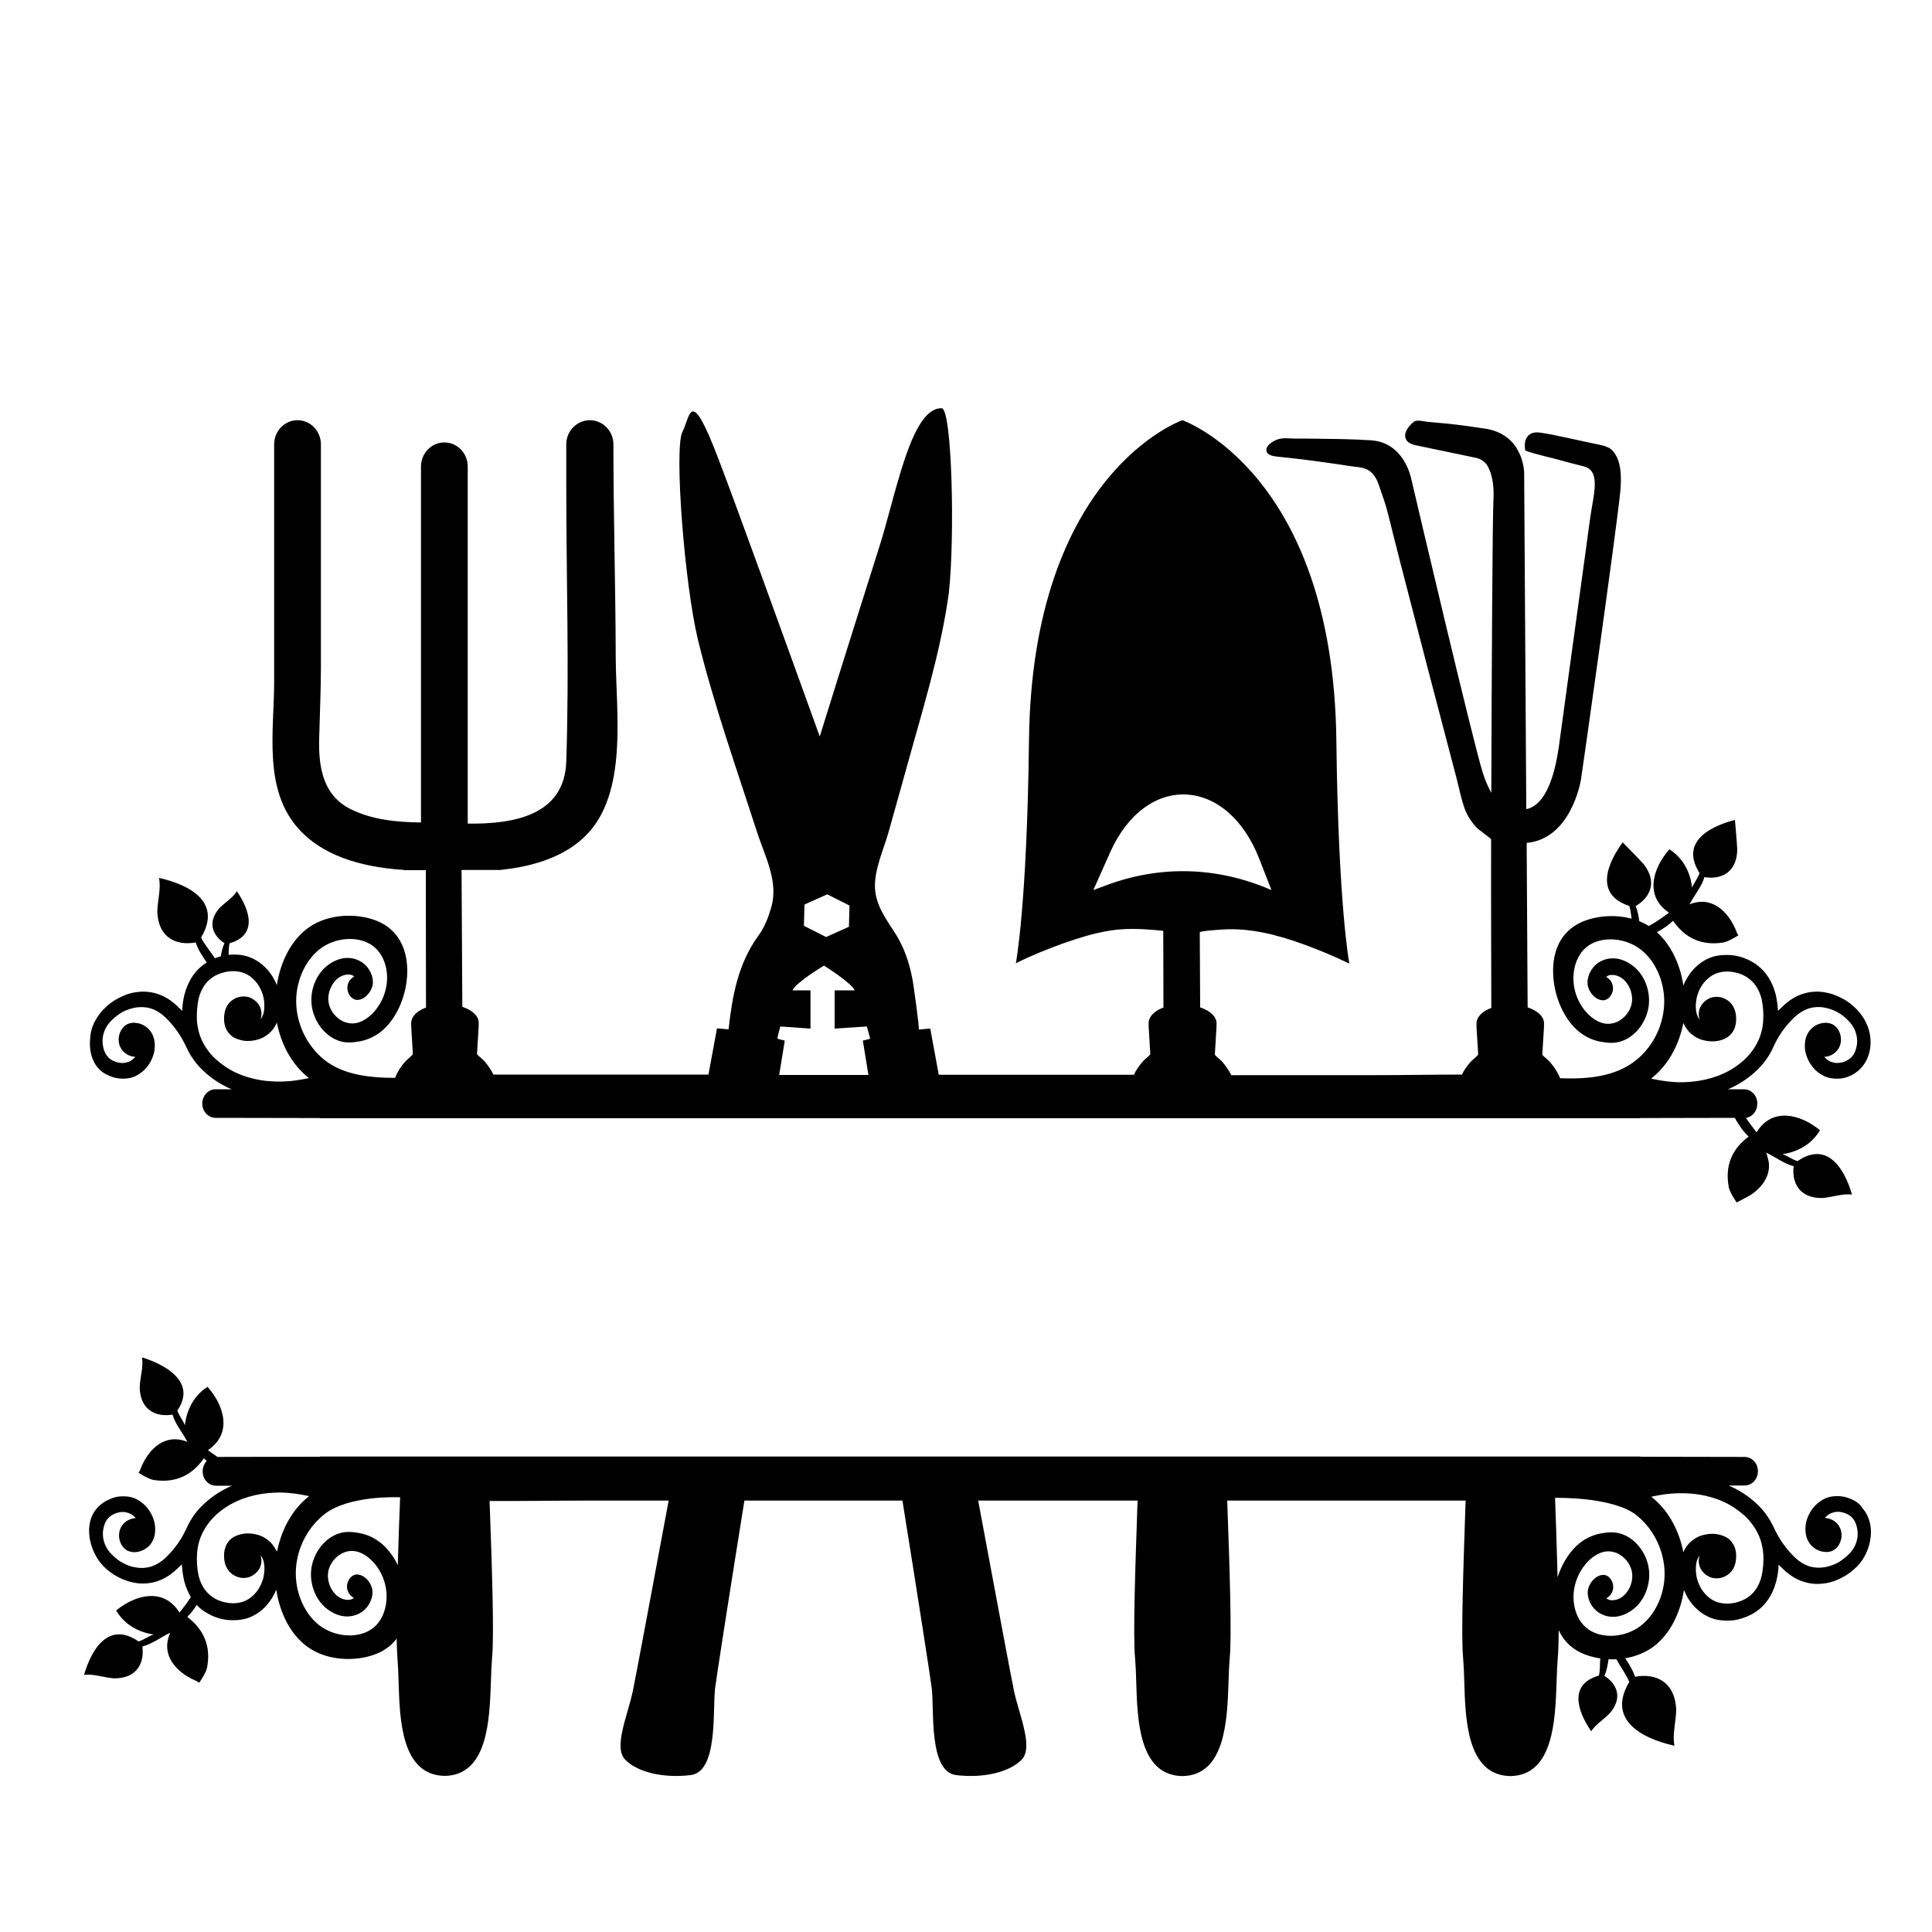
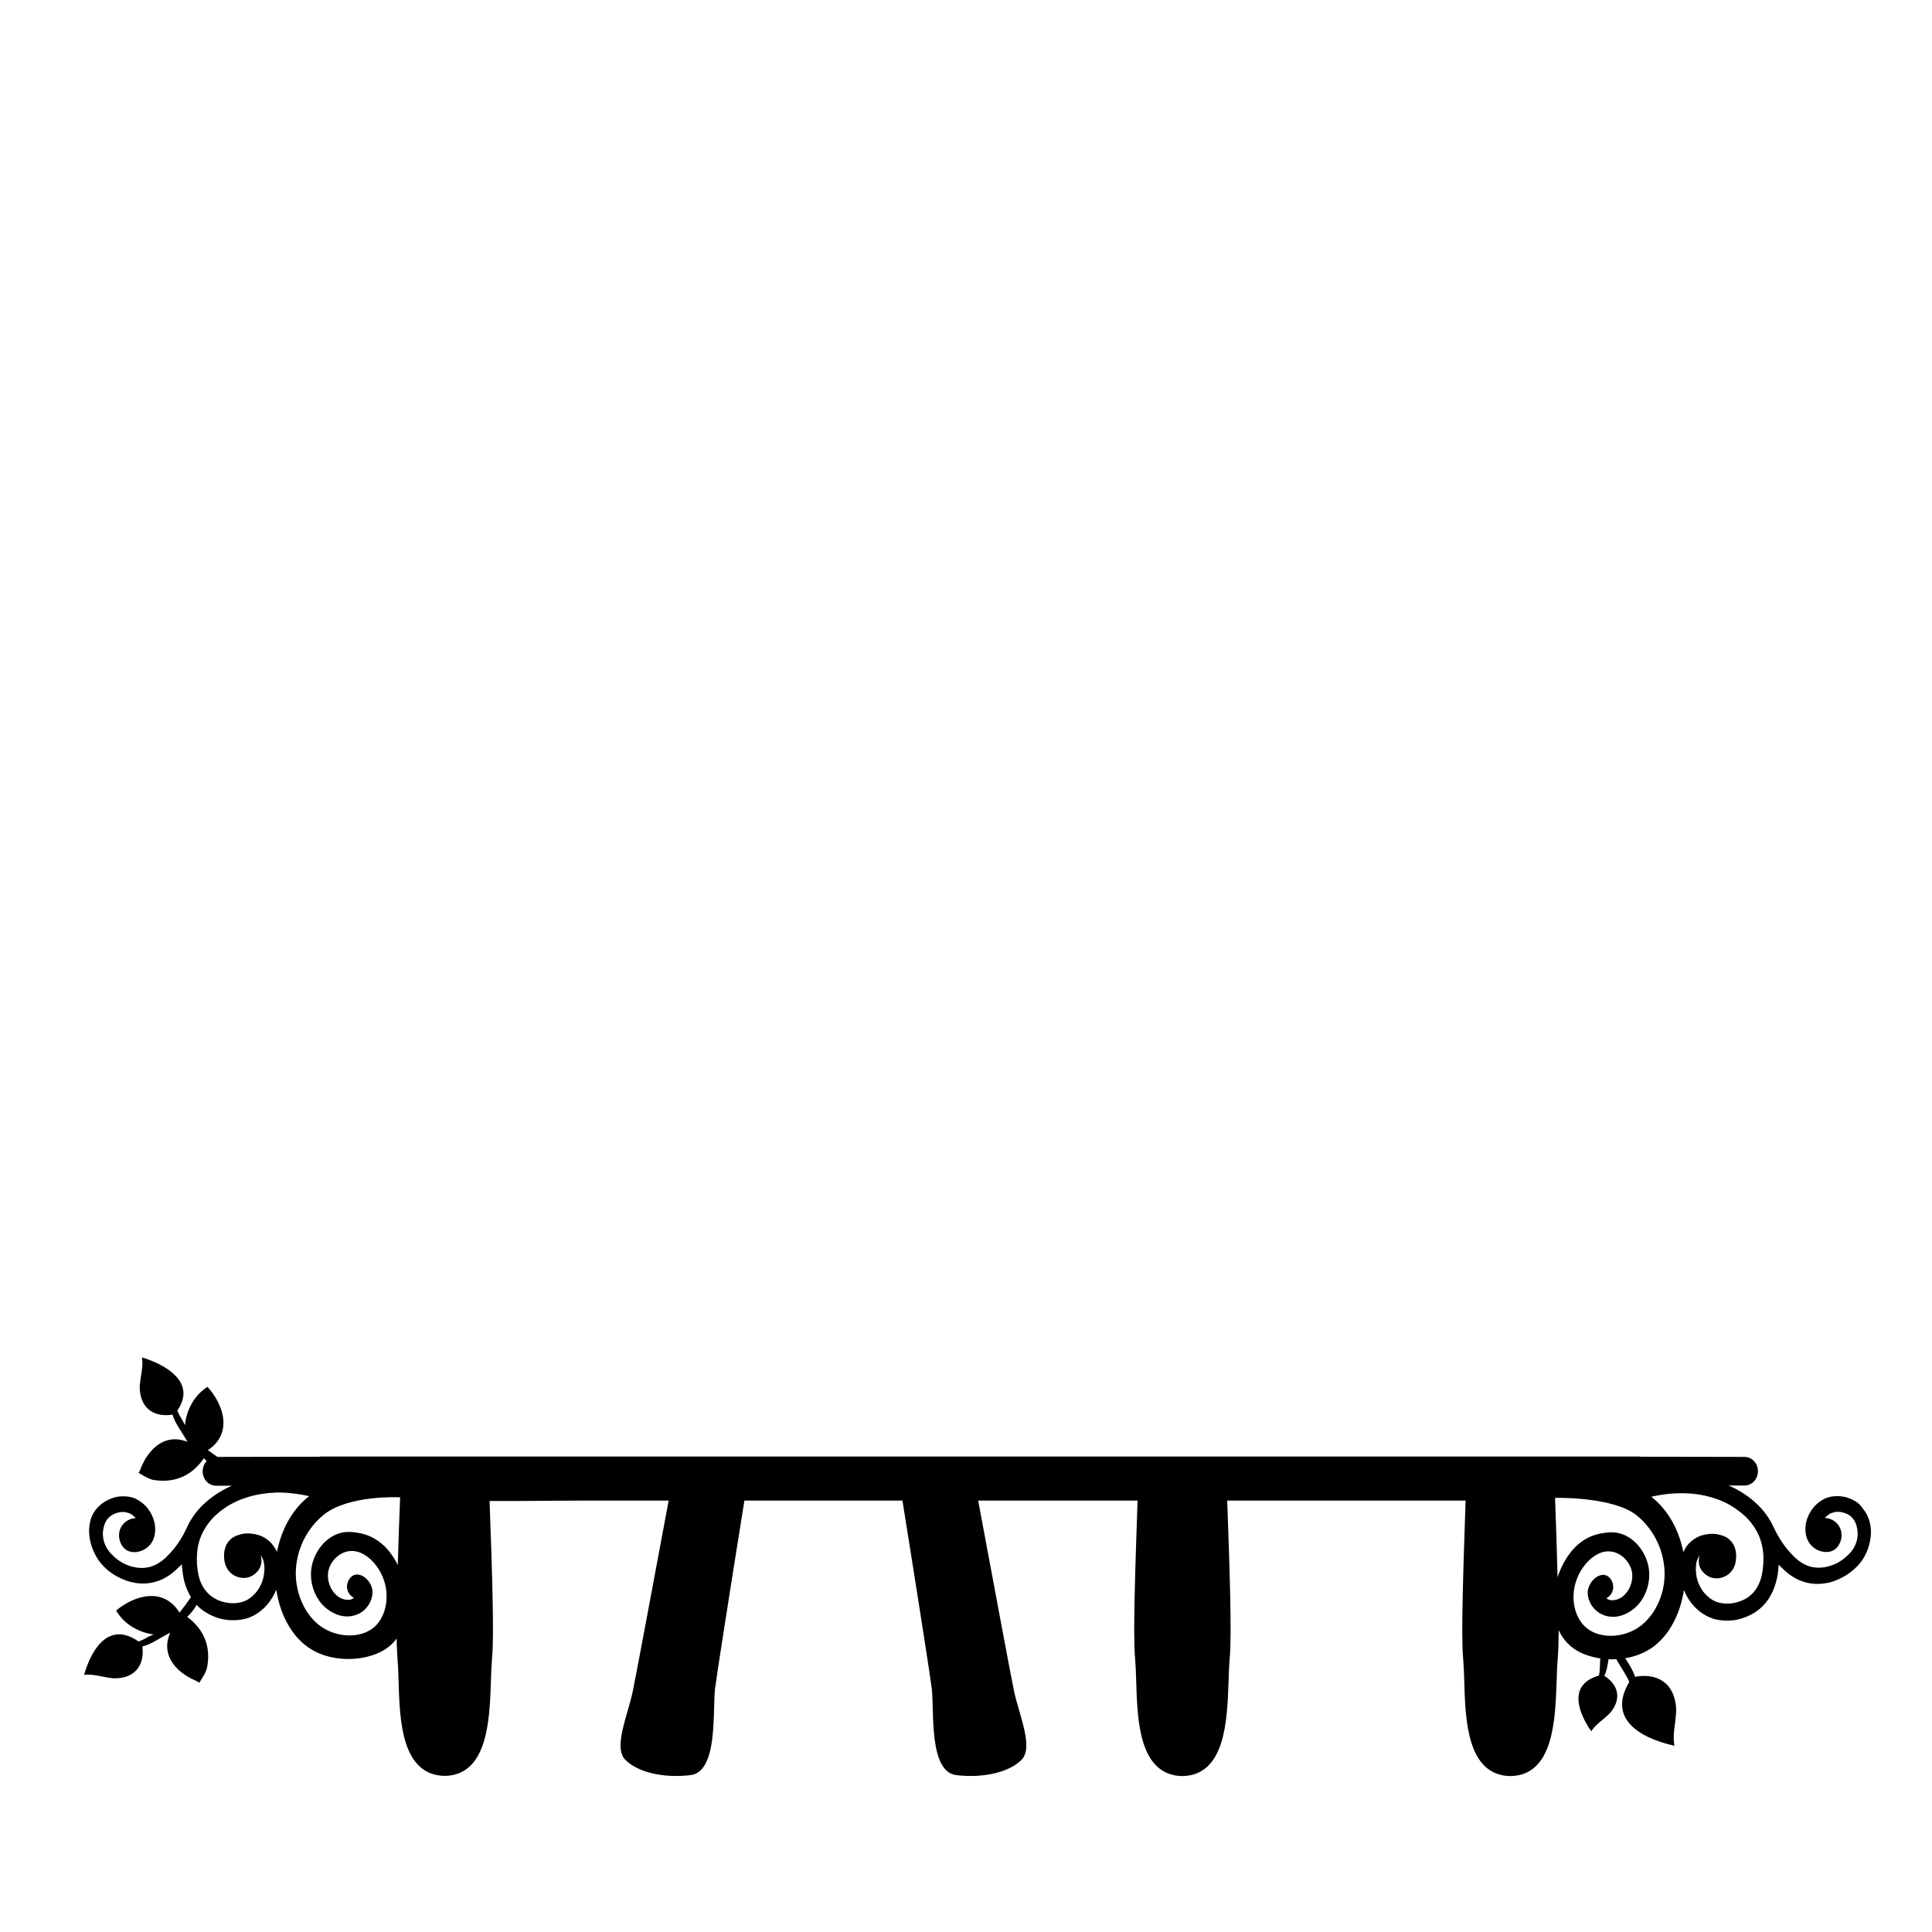
<svg xmlns="http://www.w3.org/2000/svg" version="1.1" id="Layer_1" x="0px" y="0px" width="1000px" height="1000px" viewBox="0 0 1000 1000" style="enable-background:new 0 0 1000 1000;" xml:space="preserve">
  <g>
-     <path d="M56.5,556.8c2.2,1,4.8,1.6,7.3,1.5c2.1,0,4.1-0.3,6.1-1.2c1.9-0.9,3.6-2.1,5.1-3.6c1.3-1.4,2.5-3,3.3-4.7   c0.8-1.7,1.5-3.6,1.7-5.5c0.5-4.1-0.4-8.2-3.4-11c-1.5-1.4-3.4-2.4-5.3-2.7c-2-0.4-4.1-0.3-5.9,0.8c-1.7,1-3,2.9-3.6,5   c-0.6,2-0.5,4.3,0.3,6.2c0.7,1.7,1.9,3.1,3.4,4c1.3,0.8,3,1.4,4.5,1.4c-0.1,0.3-0.3,0.4-0.5,0.6c-0.8,0.8-1.7,1.5-2.7,1.9   c-1.1,0.4-2.1,0.7-3.3,0.7c-1.5,0-3-0.3-4.4-0.9c-1.2-0.5-2.4-1.2-3.3-2.3c-1-1.1-1.7-2.5-2.1-3.9c-0.5-1.7-0.7-3.6-0.6-5.3   c0.1-1.7,0.6-3.4,1.3-5c0.8-1.7,2-3.4,3.4-4.7c1.7-1.7,3.7-3.2,5.8-4.4c2.1-1,4.3-1.8,6.6-2.2c2.6-0.4,5.1-0.3,7.7,0.4   c3.1,1,5.8,2.8,8.2,5.2c4.5,4.4,7.8,9.4,10.5,15.2c2.1,4.5,5.1,8.7,8.7,12c3.9,3.7,8.3,6.6,13,8.8c0.5,0.3,1.1,0.4,1.6,0.7h-8.3   c-3.8,0-6.9,3.3-6.9,7.4c0,4.1,3.1,7.4,6.9,7.4l53.8,0.1v0.1h683.5v-0.1l49-0.1c2.1,3.7,4.5,7.2,7.2,9.7   c-8.3,6.1-12.6,14.9-10.2,26.6c0.7,2.8,4,7.5,4,7.5s6.2-3.2,7.7-4.2c3.1-2.2,6-5,7.6-8.5c0.8-1.7,1.3-3.5,1.4-5.3   c0.1-1.3,0-2.6-0.3-3.8c-0.1-0.7-0.3-1.3-0.5-2c-0.1-0.4-0.4-1.9-0.8-2.1c4.7,2.2,9.6,6,14.4,7.1c-1.1,8.6,3,16.7,14.9,16.5   c5.5-0.5,10.3-2.4,15.3-1.8c-4.3-14.7-13.4-27.5-28.2-17.3c-2.7-0.8-5.1-2.7-7.8-3.6c6.5-0.9,14.7-4.3,19.4-12.4   c-9.9-8.2-24.7-12.2-32.8,1.1c-1.9-2.4-3.8-4.9-5.5-7.5c3.4-0.5,5.9-3.6,5.9-7.4c0-4.1-3.1-7.4-6.9-7.4h-8.3   c0.5-0.3,1.1-0.4,1.6-0.7c4.7-2.2,9.2-5.2,13-8.8c3.6-3.3,6.6-7.4,8.7-12c2.6-5.8,6-10.8,10.5-15.2c2.4-2.4,5-4.1,8.2-5.2   c2.6-0.7,5.1-0.9,7.7-0.4c2.3,0.4,4.5,1.1,6.6,2.2c2.1,1.1,4.1,2.6,5.8,4.4c1.4,1.3,2.6,3,3.4,4.7c0.7,1.6,1.2,3.3,1.3,5   c0.2,1.7-0.1,3.6-0.6,5.3c-0.4,1.4-1.1,2.8-2.1,3.9c-0.9,1-2.1,1.7-3.3,2.3c-1.4,0.6-2.9,0.9-4.4,0.9c-1.2,0-2.2-0.3-3.3-0.7   c-1-0.4-1.9-1.1-2.7-1.9c-0.2-0.2-0.4-0.3-0.5-0.6c1.6,0,3.2-0.6,4.5-1.4c1.5-1,2.7-2.3,3.4-4c0.8-1.9,0.9-4.2,0.3-6.2   c-0.6-2.1-1.8-3.9-3.6-5c-1.8-1-4-1.2-5.9-0.8c-1.9,0.3-3.8,1.3-5.3,2.7c-3,2.8-3.9,6.9-3.4,11c0.2,1.9,0.9,3.8,1.7,5.5   c0.8,1.7,2,3.3,3.3,4.7c1.5,1.5,3.2,2.7,5.1,3.6c2,0.9,4,1.2,6.1,1.2c2.5,0.1,5-0.4,7.3-1.5c7.7-3.6,11.1-11.7,10.3-19.6   c-0.3-2.8-1-5.5-2.3-8c-1.2-2.5-2.9-4.9-4.9-6.9c-2.2-2.3-4.9-4.3-7.7-5.7c-2.8-1.5-5.8-2.5-8.8-3c-3.6-0.6-7.3-0.4-10.9,0.7   c-4.3,1.3-8,3.8-11.2,7c-0.7,0.6-1.3,1.3-2,1.9c-0.2-2.9-0.6-5.8-1.2-8.5c-2-7.6-6.1-13.6-12.8-17.2c-3.1-1.7-6.4-2.7-9.7-3.1   c-3.3-0.3-6.8-0.1-10,0.8c-3.1,1-5.9,2.6-8.3,4.8c-2.6,2.3-4.6,5.1-6.1,8.1c-0.3,0.6-0.6,1.3-0.9,2c-1.6-10.8-6.3-21-13.7-27.6   c3.2-1.7,6.1-3.7,8.4-5.9c5.8,8.5,14.4,13.2,26.2,11.2c2.8-0.6,7.6-3.7,7.6-3.7s-0.9-1.2-1.2-2.4c-4-9.8-12.5-18.3-24.1-13.6   c2.4-4.6,6.4-9.4,7.7-14.1c8.6,1.4,16.8-2.3,17-14.3c-0.3-5.5-1.2-15.3-1.2-15.3c-14.8,3.8-28,12.3-18.3,27.5   c-0.9,2.7-2.9,5-3.9,7.6c-0.6-6.6-3.8-14.8-11.7-19.9c-8.6,9.6-13.1,24.3-0.2,32.8c-3.4,2.5-6.9,5-10.5,6.9c-1.6-1-3.2-1.8-4.9-2.5   c-0.4-2.8-0.9-5.6-1.9-7.8c7.5-4.4,11.5-12.5,4-21.9c-3.7-4.1-10.7-11-10.7-11.1c-9,12.3-13.8,27.3,3.4,32.9   c0.6,1.5,0.9,4.2,1.2,6.6c-9.3-2.5-19.6-1.3-26.8,2.2c-10.1,5-14.1,14.8-13.8,25.8c0.2,11,4.8,22.4,11.8,29.1   c3.7,3.5,8,5.7,12.8,6.6c3.9,0.7,7.6,1,11.4-0.5c7.4-2.8,12.6-10.6,13.5-18.3c0.9-7.9-2.4-15.7-7.6-20c-6.6-5.4-13-5.1-17.3-2.8   c-4,2-6.8,6.6-6.8,10.9c-0.1,3.9,3.3,8.7,7.4,9.2c3.1,0.5,5.8-2.8,5.8-6.2c0-2.5-1.5-4.8-3.5-5.8c1.2-1.6,5.3-1.5,8.2,0.7   c3.6,2.6,6.3,8.6,4.7,14.1c-1.6,5.4-7.2,10.3-13.6,9.3c-6.4-1-13.1-8-15.4-16.6c-2.3-8.4-0.2-18.5,6.4-23.4   c6.7-5,17.9-4.8,26.2,0.7c8.3,5.6,13.5,16.6,13.5,27.8c0,11.2-5.1,22.8-14.5,30.4c-11,8.8-25.4,9.9-39.4,9.4   c-1.1-2.9-2.9-5.7-5.4-8.6c-0.4-0.4-0.9-0.8-1.5-1.4c-0.7-0.6-2.1-1.7-2.3-2.3l0.9-14.9h-0.1c0.3-1.6,0.1-4.2-2.9-6.6   c-1.4-1.2-3.3-2.1-5.5-2.9l-0.5-85.1c22.6-2.1,27.8-30.9,28.1-32.8c1-6.2,18.4-129.6,20.3-148.5c0.7-7.3,1.1-18.2-5.4-23   c-0.7-0.3-1.3-0.6-1.8-0.8c-2.1-0.9-4.8-1.2-6.9-1.7c-4-0.9-8-1.7-12-2.6c-5.2-1.1-10.3-2.3-15.5-3c-2.5-0.3-4.6,0.1-6,1.6   c-2,2.1-1.9,4.8-1.6,7.5c0,0.7,13.1,3.9,14.5,4.2c5.3,1.5,10.6,2.9,15.9,4.2c6.2,1.5,6.4,8,4.8,17.4c-1.1,5.9-1.9,12-2.7,17.8   c-0.2,1.5-0.4,3-0.6,4.6c-2.8,20.4-5.6,40.7-8.4,61.1c-2,14.6-4,29.2-6,43.9c-3.6,25.6-11.5,31.6-16.9,32.6l-1.1-174.1   c0-0.2-0.2-19.6-19.9-22.8c-6.5-1-13.1-1.9-19.6-2.6c-3.3-0.3-6.6-0.6-9.8-0.9c-1.9-0.1-6.3-1.4-7.8-0.1c-0.9,0.7-5.2,4.4-4.4,8.1   c0.4,2,2.1,3.3,5.1,4c6.8,1.5,24.2,5,31.6,6.6c2.6,0.6,4.9,2.2,6.1,4.6c1.7,3.3,3.3,8.6,2.8,17.2c-0.5,9.8-0.9,86.5-1.1,151.6   c-1.7-3.1-3.2-6.6-4.4-10.4c-4.8-14.7-36.2-148.4-36.9-151.6c-0.3-1.4-3.9-19.4-21-20.5c-9-0.6-18-0.7-27-0.8   c-4.1-0.1-8.2-0.1-12.3-0.1c-3,0-6.2-0.6-9.2,0.5c-2.1,0.8-6,3-5.6,5.7c0.3,2.4,3.2,2.9,6,3.2c8.2,0.8,16.4,1.8,24.7,3   c4.1,0.6,8.2,1.1,12.3,1.8c3.3,0.6,7,0.4,10,2.3c2.6,1.7,4.2,4.6,5.2,7.6c1.7,5,3.6,10,4.8,15.1c4.1,16.6,8.4,33.2,12.7,49.7   c5.4,20.8,10.8,41.7,16.3,62.5c2.2,8.3,4.3,16.5,6.5,24.8c1.4,5.3,2.4,11,4.4,16.1c1.4,3.4,3.4,6.4,5.9,9.1c0.8,0.8,7.5,5.7,7.5,6   c-0.1,36.5,0.1,67,0.1,87.3c-1.9,0.7-3.5,1.6-4.7,2.6c-2.9,2.4-3.2,5-2.9,6.6h-0.1l0.9,14.9c-0.3,0.6-1.6,1.7-2.3,2.3   c-0.6,0.5-1.1,1-1.5,1.4c-2,2.2-3.5,4.4-4.6,6.7c-15.3,0-30.6,0.3-45.8,0.3c-24.5,0-49.1,0-73.6,0c-1.1-2.3-2.7-4.6-4.7-7   c-0.4-0.4-0.9-0.8-1.5-1.4c-0.7-0.6-2.1-1.7-2.3-2.3l0.9-14.9h-0.1c0.3-1.6,0.1-4.2-2.9-6.6c-1.4-1.2-3.3-2.1-5.5-2.9   c0,0-0.2-38.8-0.2-38.8c0.1-0.8,10.9-1.4,11.8-1.5c14.4-0.9,28.5,2.8,42,7.7c7.9,2.9,15.7,6.1,23.3,9.8c0.1,0,0.2,0.1,0.3,0.1   c0,0-5.7-29.8-6.7-115.3C690.1,244.5,612,217.5,612,217.5s-77.8,26.9-79.4,165.7c-1,85.6-6.8,115.4-6.8,115.4   c7.9-4,16.2-7.3,24.5-10.3c7.7-2.7,15.5-5.2,23.5-6.5c8.1-1.4,16.1-1.1,24.2-0.4c1.4,0.1,2.7,0.3,4.1,0.4c0,15.6,0.1,29.1,0.1,39.7   c-1.9,0.7-3.5,1.6-4.7,2.6c-2.9,2.4-3.2,5-2.9,6.6h-0.1l0.9,14.9c-0.3,0.6-1.6,1.7-2.3,2.3c-0.6,0.5-1.1,1-1.5,1.4   c-2,2.3-3.6,4.6-4.7,7c-33.7,0-67.4,0-101,0c-2.7-14.7-4.4-23.9-4.4-23.9s-2,0.1-6,0.5c0.6-0.1-2.8-24.1-3.2-26   c-1.6-8.3-4.2-16.5-9-23.9c-4.8-7.5-9.9-14.3-10.4-23.2c-0.5-9.6,4.5-20.1,7.1-29.4c3-10.6,5.9-21.2,8.9-31.8   c8-29.2,17.4-58.9,21.8-88.8c0.2-0.9,0.2-1.8,0.4-2.7c3.2-29,1.7-95.6-3.7-95.8c-16.1-0.3-23.7,45.3-32.6,72.8   c-4.4,13.9-18,56.9-30.5,97.1c-20-55.4-43.9-121.4-52.3-143.3c-14.9-39.2-14.6-22.5-18.8-14.3c-4.3,8.3,1,78.4,8.1,107.7   c8.2,33.5,19.9,66.4,30.5,99.3c4.1,12.6,11.3,25.7,7.4,39c-1.5,5.1-3.3,10.1-6.6,14.6c-10.7,14.7-13.6,31.6-15.5,48.6   c-4-0.4-6-0.5-6-0.5s-1.7,9.2-4.4,23.9c-37.1,0-74.2,0-111.3,0c-1.1-2.3-2.7-4.6-4.7-7c-0.4-0.4-0.9-0.8-1.5-1.4   c-0.7-0.6-2.1-1.7-2.3-2.3l0.9-14.9h-0.1c0.3-1.6,0.1-4.2-2.9-6.6c-1.4-1.2-3.3-2.1-5.5-2.9l-0.4-70.8h19.9   c19.6-2,34.5-7.9,44.4-17.8c22-22,15.6-63.9,15.5-92.3c-0.1-36.7-1.2-73.4-1.2-110.2c0-6.9-5.5-12.5-12.2-12.5s-12.2,5.6-12.2,12.5   c0,7.2,0,14.4,0,21.6c0,47.4,1.6,95.1,0,142.5c-0.9,28-27.2,32.5-51,32.2V241.5c0-6.9-5.4-12.5-12.1-12.5   c-6.7,0-12.1,5.6-12.1,12.5v184.2c-12.6-0.1-25.5-1.4-36.6-7c-13.9-7-16.5-21.2-16.1-36.3c0.3-12.5,0.9-24.9,0.9-37.4   c0-38.3,0-76.7,0-115c0-6.9-5.4-12.5-12.1-12.5s-12.1,5.6-12.1,12.5c0,17.1,0,34.3,0,51.4c0,23.7,0,47.5,0,71.3   c0,25.9-5.9,56.2,13.1,76.8c11.5,12.4,29.6,19.2,54.3,20.8v0.1h11.1c0,29.3,0.1,53.9,0.1,71.1c-1.9,0.7-3.5,1.6-4.7,2.6   c-2.9,2.4-3.2,5-2.9,6.6h-0.1l0.9,14.9c-0.3,0.6-1.6,1.7-2.3,2.3c-0.6,0.5-1.1,1-1.5,1.4c-2.5,2.8-4.3,5.7-5.4,8.6   c-13.7,0-27.1-1.7-36.7-9.4c-9.4-7.6-14.5-19.2-14.5-30.4c0-11.2,5.3-22.2,13.5-27.8c8.3-5.5,19.5-5.7,26.2-0.7   c6.7,5,8.8,15,6.4,23.4c-2.3,8.6-9.1,15.6-15.4,16.6c-6.4,1-12-3.9-13.6-9.3c-1.6-5.5,1.1-11.4,4.7-14.1c2.9-2.2,7-2.3,8.2-0.7   c-2,1-3.5,3.2-3.5,5.8c0,3.4,2.6,6.7,5.8,6.2c4-0.5,7.5-5.3,7.4-9.2c0-4.4-2.8-8.9-6.8-10.9c-4.3-2.3-10.7-2.6-17.3,2.8   c-5.2,4.3-8.5,12.2-7.6,20c0.9,7.7,6.1,15.5,13.5,18.3c3.8,1.5,7.5,1.2,11.4,0.5c4.8-0.9,9.1-3.1,12.8-6.6   c7-6.7,11.6-18.1,11.8-29.1c0.2-10.9-3.8-20.8-13.8-25.8c-10.2-5-26.4-5.2-37.4,2.7c-9,6.5-14.5,17.8-16.3,29.7   c-0.3-0.7-0.6-1.4-0.9-2c-1.5-3.1-3.6-5.9-6.1-8.1c-2.4-2.2-5.3-3.8-8.3-4.8c-3.1-0.9-6.5-1.1-9.7-0.8c0.1-2.3,0.1-4.8,0.6-6   c14.2-4.1,10.8-16.5,3.7-26.9c-2.2,3.5-5.9,5.6-9.1,8.8c-6.4,7.5-3.3,14.2,2.7,18.1c-1,2-1.5,4.4-1.9,6.8c-1.1,0.3-2.1,0.6-3.1,1   c-2-3.2-6.3-8.4-7.1-10.8c10.6-17.7-4.8-27-21.8-30.8c1.1,5.7-0.7,11.3-0.9,17.6c0.6,13.7,10.2,17.6,19.9,15.8   c1.1,3.5,3.4,7,5.7,10.4c-5.9,3.6-9.6,9.4-11.5,16.5c-0.7,2.7-1.1,5.6-1.2,8.5c-0.7-0.6-1.3-1.3-2-1.9c-3.2-3.2-6.9-5.7-11.2-7   c-3.6-1.1-7.3-1.3-10.9-0.7c-3.1,0.4-6,1.5-8.8,3c-2.8,1.4-5.4,3.4-7.7,5.7c-2,2-3.6,4.4-4.9,6.9c-1.2,2.5-2,5.2-2.1,8   C45.8,545.1,48.4,553.6,56.5,556.8z M856.5,556.7c7.8-6.9,12.7-16.6,14.8-27.2c0.7,1.6,1.7,3.1,2.8,4.4c1.9,2,4.2,3.5,6.8,4.3   c2.4,0.7,5,1,7.4,0.7c2.4-0.3,5-1.2,6.8-2.8c1.7-1.5,2.7-3.3,3.2-5.5c0.5-2.1,0.4-4.4,0-6.5c-0.7-3.1-2.5-5.6-5.2-7   c-1.2-0.6-2.4-1-3.7-1.1c-1.2-0.1-2.6,0-3.8,0.4c-2.5,0.9-4.8,2.9-5.8,5.5c-0.7,2-0.7,4,0,5.9c-0.8-1-1.4-2.2-1.7-3.5   c-0.4-1.9-0.5-3.9-0.2-5.9c0.2-2.2,0.9-4.4,1.9-6.4c1-2.1,2.4-3.9,4.1-5.4c1.6-1.5,3.5-2.5,5.4-3.1c2.2-0.6,4.5-0.8,6.9-0.5   c2.4,0.3,4.9,1,7,2.2c4.5,2.5,7.3,6.6,8.6,11.9c0.8,3.7,1.1,7.6,0.8,11.4c-0.2,3.6-1.1,7.1-2.6,10.3c-1.7,3.6-4,6.7-6.8,9.4   c-3.2,3-6.9,5.5-10.8,7.3c-4.1,1.9-8.5,3.2-12.9,3.9c-5,0.8-9.9,1-14.8,0.5c-3.4-0.3-6.8-0.9-10.1-1.6   C855.3,557.7,856,557.2,856.5,556.7z M572.1,458.4l-6.2,2.3l8.7-19.5c18.5-41.5,60.6-39.6,77.3,3.6l6.2,15.9   C630.1,448.5,600.4,447.7,572.1,458.4z M416.4,468.2l11.8-5.3l11.5,5.8l-0.3,11l-11.8,5.3l-11.5-5.8L416.4,468.2z M403.9,531.3   l15.6,1.1v-19.8l-9.3,0c1.7-4.1,16.3-12.8,16.3-12.8s14.2,8.9,15.9,12.8l-10.4,0v19.8l16.7-1.1c0.7,2.5,1.3,4.7,1.7,6.3   c-1,0.4-3.8,1-3.8,1s1.1,6.7,2.9,17.8c-15.4,0-30.8,0-46.2,0c1.8-11.1,2.9-17.8,2.9-17.8s-2.8-0.6-3.8-1   C402.6,535.9,403.2,533.7,403.9,531.3z M102.8,516.9c1.3-5.2,4-9.4,8.6-11.9c2.1-1.1,4.6-1.9,7-2.2c2.3-0.3,4.6-0.1,6.9,0.5   c2,0.6,3.9,1.7,5.4,3.1c1.7,1.5,3.1,3.3,4.1,5.4c1,2,1.7,4.2,1.9,6.4c0.2,2,0.2,4-0.2,5.9c-0.3,1.3-0.9,2.5-1.7,3.5   c0.7-1.8,0.7-3.8,0-5.9c-1-2.6-3.3-4.6-5.8-5.5c-1.2-0.4-2.6-0.5-3.8-0.4c-1.3,0.1-2.6,0.5-3.7,1.1c-2.7,1.4-4.5,3.8-5.2,7   c-0.4,2.1-0.5,4.4,0,6.5c0.5,2.2,1.6,4,3.2,5.5c1.8,1.6,4.4,2.4,6.8,2.8c2.4,0.3,5,0,7.4-0.7c2.6-0.8,4.9-2.3,6.8-4.3   c1.2-1.3,2.1-2.8,2.8-4.4c2.1,10.6,7,20.3,14.8,27.2c0.6,0.5,1.2,1,1.8,1.5c-3.3,0.7-6.7,1.3-10.1,1.6c-4.9,0.4-9.8,0.3-14.8-0.5   c-4.4-0.7-8.8-2-12.9-3.9c-3.9-1.8-7.6-4.4-10.8-7.3c-2.7-2.6-5.1-5.8-6.8-9.4c-1.5-3.2-2.3-6.7-2.6-10.3   C101.8,524.5,102,520.6,102.8,516.9z" />
    <path d="M958.1,775.9c-2.2-1-4.8-1.6-7.3-1.5c-2.1,0-4.1,0.3-6.1,1.2c-1.9,0.9-3.6,2.1-5.1,3.6c-1.3,1.4-2.5,3-3.3,4.7   c-0.8,1.7-1.5,3.6-1.7,5.5c-0.5,4.1,0.4,8.2,3.4,11c1.5,1.4,3.4,2.4,5.3,2.7c2,0.4,4.1,0.3,5.9-0.8c1.7-1,3-2.9,3.6-5   c0.6-2,0.5-4.3-0.3-6.2c-0.7-1.7-1.9-3.1-3.4-4c-1.3-0.8-3-1.4-4.5-1.4c0.1-0.3,0.3-0.4,0.5-0.6c0.8-0.8,1.7-1.5,2.7-1.9   c1.1-0.4,2.1-0.7,3.3-0.7c1.5,0,3,0.3,4.4,0.9c1.2,0.5,2.4,1.2,3.3,2.3c1,1.1,1.7,2.5,2.1,3.9c0.5,1.7,0.7,3.6,0.6,5.3   c-0.1,1.7-0.6,3.4-1.3,5c-0.8,1.7-2,3.4-3.4,4.7c-1.7,1.7-3.7,3.2-5.8,4.4c-2.1,1-4.3,1.8-6.6,2.2c-2.6,0.4-5.1,0.3-7.7-0.4   c-3.1-1-5.8-2.8-8.2-5.2c-4.5-4.4-7.8-9.4-10.5-15.2c-2.1-4.5-5.1-8.7-8.7-12c-3.9-3.7-8.3-6.6-13-8.8c-0.5-0.3-1.1-0.4-1.6-0.7   h8.3c3.8,0,6.9-3.3,6.9-7.4s-3.1-7.4-6.9-7.4l-53.8-0.1v-0.1H165.5v0.1l-52.9,0.1c-1.7-1.1-3.3-2.3-5-3.5   c12.9-8.6,8.4-23.2-0.2-32.8c-7.9,5.1-11,13.3-11.7,19.9c-1-2.6-3-4.9-3.9-7.6c13-19-18.3-27.5-18.3-27.5c0.8,5-0.9,9.8-1.2,15.3   c0.2,12,8.4,15.7,17,14.3c1.3,4.7,5.3,9.5,7.7,14.1c-11.7-4.7-20.2,3.8-24.1,13.6c-0.3,1.2-1.2,2.4-1.2,2.4s4.8,3.1,7.6,3.7   c11.8,1.9,20.4-2.7,26.2-11.2c0.5,0.5,1,0.9,1.5,1.4c-1.3,1.4-2.1,3.3-2.1,5.4c0,4.1,3.1,7.4,6.9,7.4h8.3c-0.5,0.3-1.1,0.4-1.6,0.7   c-4.7,2.2-9.2,5.2-13,8.8c-3.6,3.3-6.6,7.4-8.7,12c-2.6,5.8-6,10.8-10.5,15.2c-2.4,2.4-5,4.1-8.2,5.2c-2.6,0.7-5.1,0.9-7.7,0.4   c-2.3-0.3-4.5-1.1-6.6-2.2c-2.1-1.1-4.1-2.6-5.8-4.4c-1.4-1.3-2.6-3-3.4-4.7c-0.7-1.6-1.2-3.3-1.3-5c-0.2-1.7,0.1-3.6,0.6-5.3   c0.4-1.4,1.1-2.8,2.1-3.9c0.9-1,2.1-1.7,3.3-2.3c1.4-0.6,2.9-0.9,4.4-0.9c1.2,0,2.2,0.3,3.3,0.7c1,0.4,1.9,1.1,2.7,1.9   c0.2,0.2,0.4,0.3,0.5,0.6c-1.6,0-3.2,0.6-4.5,1.4c-1.5,1-2.7,2.3-3.4,4c-0.8,1.9-0.9,4.2-0.3,6.2c0.6,2.1,1.8,3.9,3.6,5   c1.8,1,4,1.2,5.9,0.8c1.9-0.4,3.8-1.3,5.3-2.7c3-2.8,3.9-6.9,3.4-11c-0.2-1.9-0.9-3.8-1.7-5.5c-0.8-1.7-2-3.3-3.3-4.7   c-1.5-1.5-3.2-2.7-5.1-3.6c-2-0.9-4-1.2-6.1-1.2c-2.5-0.1-5,0.4-7.3,1.5c-2.2,0.9-4.4,2.4-6.1,4.2c-7.9,8.3-4.4,22.9,2.9,30.4   c2.2,2.3,4.9,4.3,7.7,5.7c2.8,1.5,5.8,2.5,8.8,3c3.6,0.6,7.3,0.4,10.9-0.7c4.3-1.3,8-3.8,11.2-7c0.7-0.6,1.3-1.3,2-1.9   c0.2,2.9,0.6,5.8,1.2,8.5c0.8,3.1,2,5.9,3.5,8.5c-1.8,2.7-3.8,5.4-5.9,8c-8.1-13.2-22.9-9.3-32.8-1.1c4.8,8.1,12.9,11.5,19.4,12.4   c-2.7,0.9-5,2.8-7.8,3.6c-14.8-10.2-23.9,2.6-28.2,17.3c5-0.6,9.8,1.3,15.3,1.8c12,0.2,16-7.8,14.9-16.5c4.8-1.1,9.7-4.9,14.4-7.1   c-5.1,11.5,3,20.3,12.7,24.6c1.2,0.4,2.3,1.3,2.3,1.3s3.3-4.7,4-7.5c2.4-11.7-2-20.5-10.2-26.6c2-1.9,3.5-3.9,4.9-6.2   c1.7,1.9,3.8,3.4,6.2,4.7c3.1,1.7,6.4,2.7,9.7,3.1c3.3,0.3,6.8,0.1,10-0.8c3.1-1,5.9-2.6,8.3-4.8c2.6-2.3,4.6-5.1,6.1-8.1   c0.3-0.6,0.6-1.3,0.9-2c1.8,12,7.3,23.3,16.3,29.7c11,7.9,27.2,7.6,37.4,2.7c3.6-1.8,6.5-4.2,8.6-7.1c0.1,4.1,0.2,7.5,0.4,9.9   c0.3,3.7,0.5,7.8,0.6,12.2c0.6,19.7,1.3,48.6,23.9,49c22.4-0.4,23.2-29.3,23.9-49c0.1-4.4,0.3-8.6,0.6-12.2c1.1-11.3,0-46-1.3-81.1   c16.8,0.1,33.6-0.2,50.4-0.2c14.1,0,28.2,0,42.3,0c-9.1,48.7-17.4,93.3-18.6,98.8c-2.7,12.7-10.1,28.9-3.9,35.3   c6.2,6.4,19.5,9.7,33.8,8c14.3-1.7,11.4-32.9,12.7-44.7c0.6-5.2,7.5-49.4,15.2-97.4c27.3,0,54.5,0,81.8,0   c7.7,48,14.6,92.2,15.2,97.4c1.3,11.8-1.6,43,12.7,44.7c14.3,1.7,27.6-1.6,33.8-8c6.2-6.4-1.1-22.6-3.9-35.3   c-1.2-5.5-9.5-50-18.6-98.8c15.5,0,31,0,46.5,0c12,0,24,0,36,0c-1.2,35.2-2.4,70-1.3,81.4c0.3,3.7,0.5,7.8,0.6,12.2   c0.6,19.7,1.3,48.6,23.9,49c22.4-0.4,23.2-29.3,23.9-49c0.1-4.4,0.3-8.6,0.6-12.2c1.1-11.3,0-46.2-1.3-81.4c41.1,0,82.3,0,123.4,0   c-1.2,35.2-2.4,70-1.3,81.4c0.3,3.7,0.5,7.8,0.6,12.2c0.6,19.7,1.3,48.6,23.9,49c22.4-0.4,23.2-29.3,23.9-49   c0.1-4.4,0.3-8.6,0.6-12.2c0.3-3.1,0.4-8.1,0.5-14.3c2.2,4.8,5.8,8.9,11.2,11.5c3,1.5,6.5,2.5,10.3,3.1c-0.3,2.7,0,7.1-0.8,8.9   c-15.2,4.4-11.5,17.7-3.9,28.8c2.4-3.7,6.3-5.9,9.7-9.4c6.8-8,3.6-15.2-2.9-19.3c1.2-2.4,1.7-5.5,2.2-8.6c1.3,0.1,2.7,0.1,4,0   c1.8,3.3,5.8,9.1,6.7,11.8c-11.3,18.9,5.1,28.9,23.4,33c-1.2-6,0.8-12,0.9-18.8c-0.7-14.6-10.9-18.9-21.3-16.9   c-1-3.2-3-6.4-5.1-9.6c5-0.8,9.9-2.7,14.1-5.6c9-6.5,14.5-17.8,16.3-29.7c0.3,0.7,0.6,1.4,0.9,2c1.5,3.1,3.6,5.9,6.1,8.1   c2.4,2.2,5.3,3.8,8.3,4.8c3.2,0.9,6.7,1.1,10,0.8c3.3-0.4,6.7-1.5,9.7-3.1c6.7-3.6,10.8-9.6,12.8-17.2c0.7-2.7,1.1-5.6,1.2-8.5   c0.7,0.6,1.3,1.3,2,1.9c3.2,3.2,6.9,5.7,11.2,7c3.6,1.1,7.3,1.3,10.9,0.7c3.1-0.4,6-1.5,8.8-3c2.8-1.4,5.4-3.4,7.7-5.7   c4.6-4.7,7.2-11.4,7.2-17.9c0-4.5-1.5-9-4.4-12.3C962.5,778.3,960.5,776.9,958.1,775.9z M140.5,798.8c-1.9-2-4.2-3.5-6.8-4.3   c-2.4-0.7-5-1-7.4-0.7c-2.4,0.4-5,1.2-6.8,2.8c-1.7,1.5-2.7,3.3-3.2,5.5c-0.5,2.1-0.4,4.4,0,6.5c0.7,3.1,2.5,5.6,5.2,7   c1.2,0.6,2.4,1,3.7,1.1c1.2,0.1,2.6,0,3.8-0.4c2.5-0.9,4.8-2.9,5.8-5.5c0.7-2,0.7-4,0-5.9c0.8,1,1.4,2.2,1.7,3.5   c0.4,1.9,0.5,3.9,0.2,5.9c-0.2,2.2-0.9,4.4-1.9,6.4c-1,2.1-2.4,3.9-4.1,5.4c-1.6,1.5-3.5,2.5-5.4,3.1c-2.2,0.6-4.5,0.8-6.9,0.5   c-2.4-0.3-4.9-1-7-2.2c-4.5-2.5-7.3-6.6-8.6-11.9c-0.8-3.7-1.1-7.6-0.8-11.4c0.2-3.6,1.1-7.1,2.6-10.3c1.7-3.6,4-6.7,6.8-9.4   c3.2-3,6.9-5.5,10.8-7.3c4.1-1.9,8.5-3.2,12.9-3.9c5-0.8,9.9-1,14.8-0.5c3.4,0.3,6.8,0.9,10.1,1.6c-0.6,0.5-1.2,1-1.8,1.5   c-7.8,6.9-12.7,16.6-14.8,27.2C142.5,801.6,141.6,800.1,140.5,798.8z M205.9,810.1c-1.9-3.9-4.3-7.3-7.1-10   c-3.7-3.5-8-5.7-12.8-6.6c-3.9-0.7-7.6-1-11.4,0.5c-7.4,2.8-12.6,10.6-13.5,18.3c-0.9,7.9,2.4,15.7,7.6,20c6.6,5.4,13,5.1,17.3,2.8   c4-2,6.8-6.6,6.8-10.9c0.1-3.9-3.3-8.7-7.4-9.2c-3.1-0.5-5.8,2.8-5.8,6.2c0,2.5,1.5,4.8,3.5,5.8c-1.2,1.6-5.3,1.5-8.2-0.7   c-3.6-2.6-6.3-8.6-4.7-14.1c1.6-5.4,7.2-10.3,13.6-9.3c6.4,1,13.1,8,15.4,16.6c2.3,8.4,0.2,18.5-6.4,23.4c-6.7,5-17.9,4.8-26.2-0.7   c-8.3-5.6-13.5-16.6-13.5-27.8c0-11.2,5.1-22.8,14.5-30.4c12.9-10.4,39.5-9,39.5-9C206.6,787.2,206.2,799.1,205.9,810.1z    M848,842.4c-8.3,5.5-19.5,5.7-26.2,0.7c-6.7-5-8.8-15-6.4-23.4c2.3-8.6,9.1-15.6,15.4-16.6c6.4-1,12,3.9,13.6,9.3   c1.6,5.5-1.1,11.4-4.7,14.1c-2.9,2.2-7,2.3-8.2,0.7c2-1,3.5-3.2,3.5-5.8c0-3.4-2.6-6.7-5.8-6.2c-4,0.5-7.5,5.3-7.4,9.2   c0,4.4,2.8,8.9,6.8,10.9c4.3,2.3,10.7,2.6,17.3-2.8c5.2-4.3,8.5-12.2,7.6-20c-0.9-7.7-6.1-15.5-13.5-18.3   c-3.8-1.5-7.5-1.2-11.4-0.5c-4.8,0.9-9.1,3.1-12.8,6.6c-4.2,4.1-7.6,9.8-9.6,16.1c-0.3-12.7-0.8-26.8-1.3-41.1c0,0,29.8-0.8,42.2,9   c9.4,7.6,14.5,19.2,14.5,30.4C861.6,825.8,856.3,836.8,848,842.4z M911.8,815.8c-1.3,5.2-4,9.4-8.6,11.9c-2.1,1.1-4.6,1.9-7,2.2   c-2.3,0.3-4.6,0.1-6.9-0.5c-2-0.6-3.9-1.7-5.4-3.1c-1.7-1.5-3.1-3.3-4.1-5.4c-1-2-1.7-4.2-1.9-6.4c-0.2-2-0.2-4,0.2-5.9   c0.3-1.3,0.9-2.5,1.7-3.5c-0.7,1.8-0.7,3.8,0,5.9c1,2.6,3.3,4.6,5.8,5.5c1.2,0.4,2.6,0.5,3.8,0.4c1.3-0.1,2.6-0.5,3.7-1.1   c2.7-1.4,4.5-3.8,5.2-7c0.4-2.1,0.5-4.4,0-6.5c-0.5-2.2-1.6-4-3.2-5.5c-1.8-1.6-4.4-2.4-6.8-2.8c-2.4-0.3-5,0-7.4,0.7   c-2.6,0.8-4.9,2.3-6.8,4.3c-1.2,1.3-2.1,2.8-2.8,4.4c-2.1-10.6-7-20.3-14.8-27.2c-0.6-0.5-1.2-1-1.8-1.5c3.3-0.7,6.7-1.3,10.1-1.6   c4.9-0.4,9.8-0.3,14.8,0.5c4.4,0.7,8.8,2,12.9,3.9c3.9,1.8,7.6,4.4,10.8,7.3c2.7,2.6,5.1,5.8,6.8,9.4c1.5,3.2,2.3,6.7,2.6,10.3   C912.9,808.2,912.6,812.1,911.8,815.8z" />
  </g>
</svg>